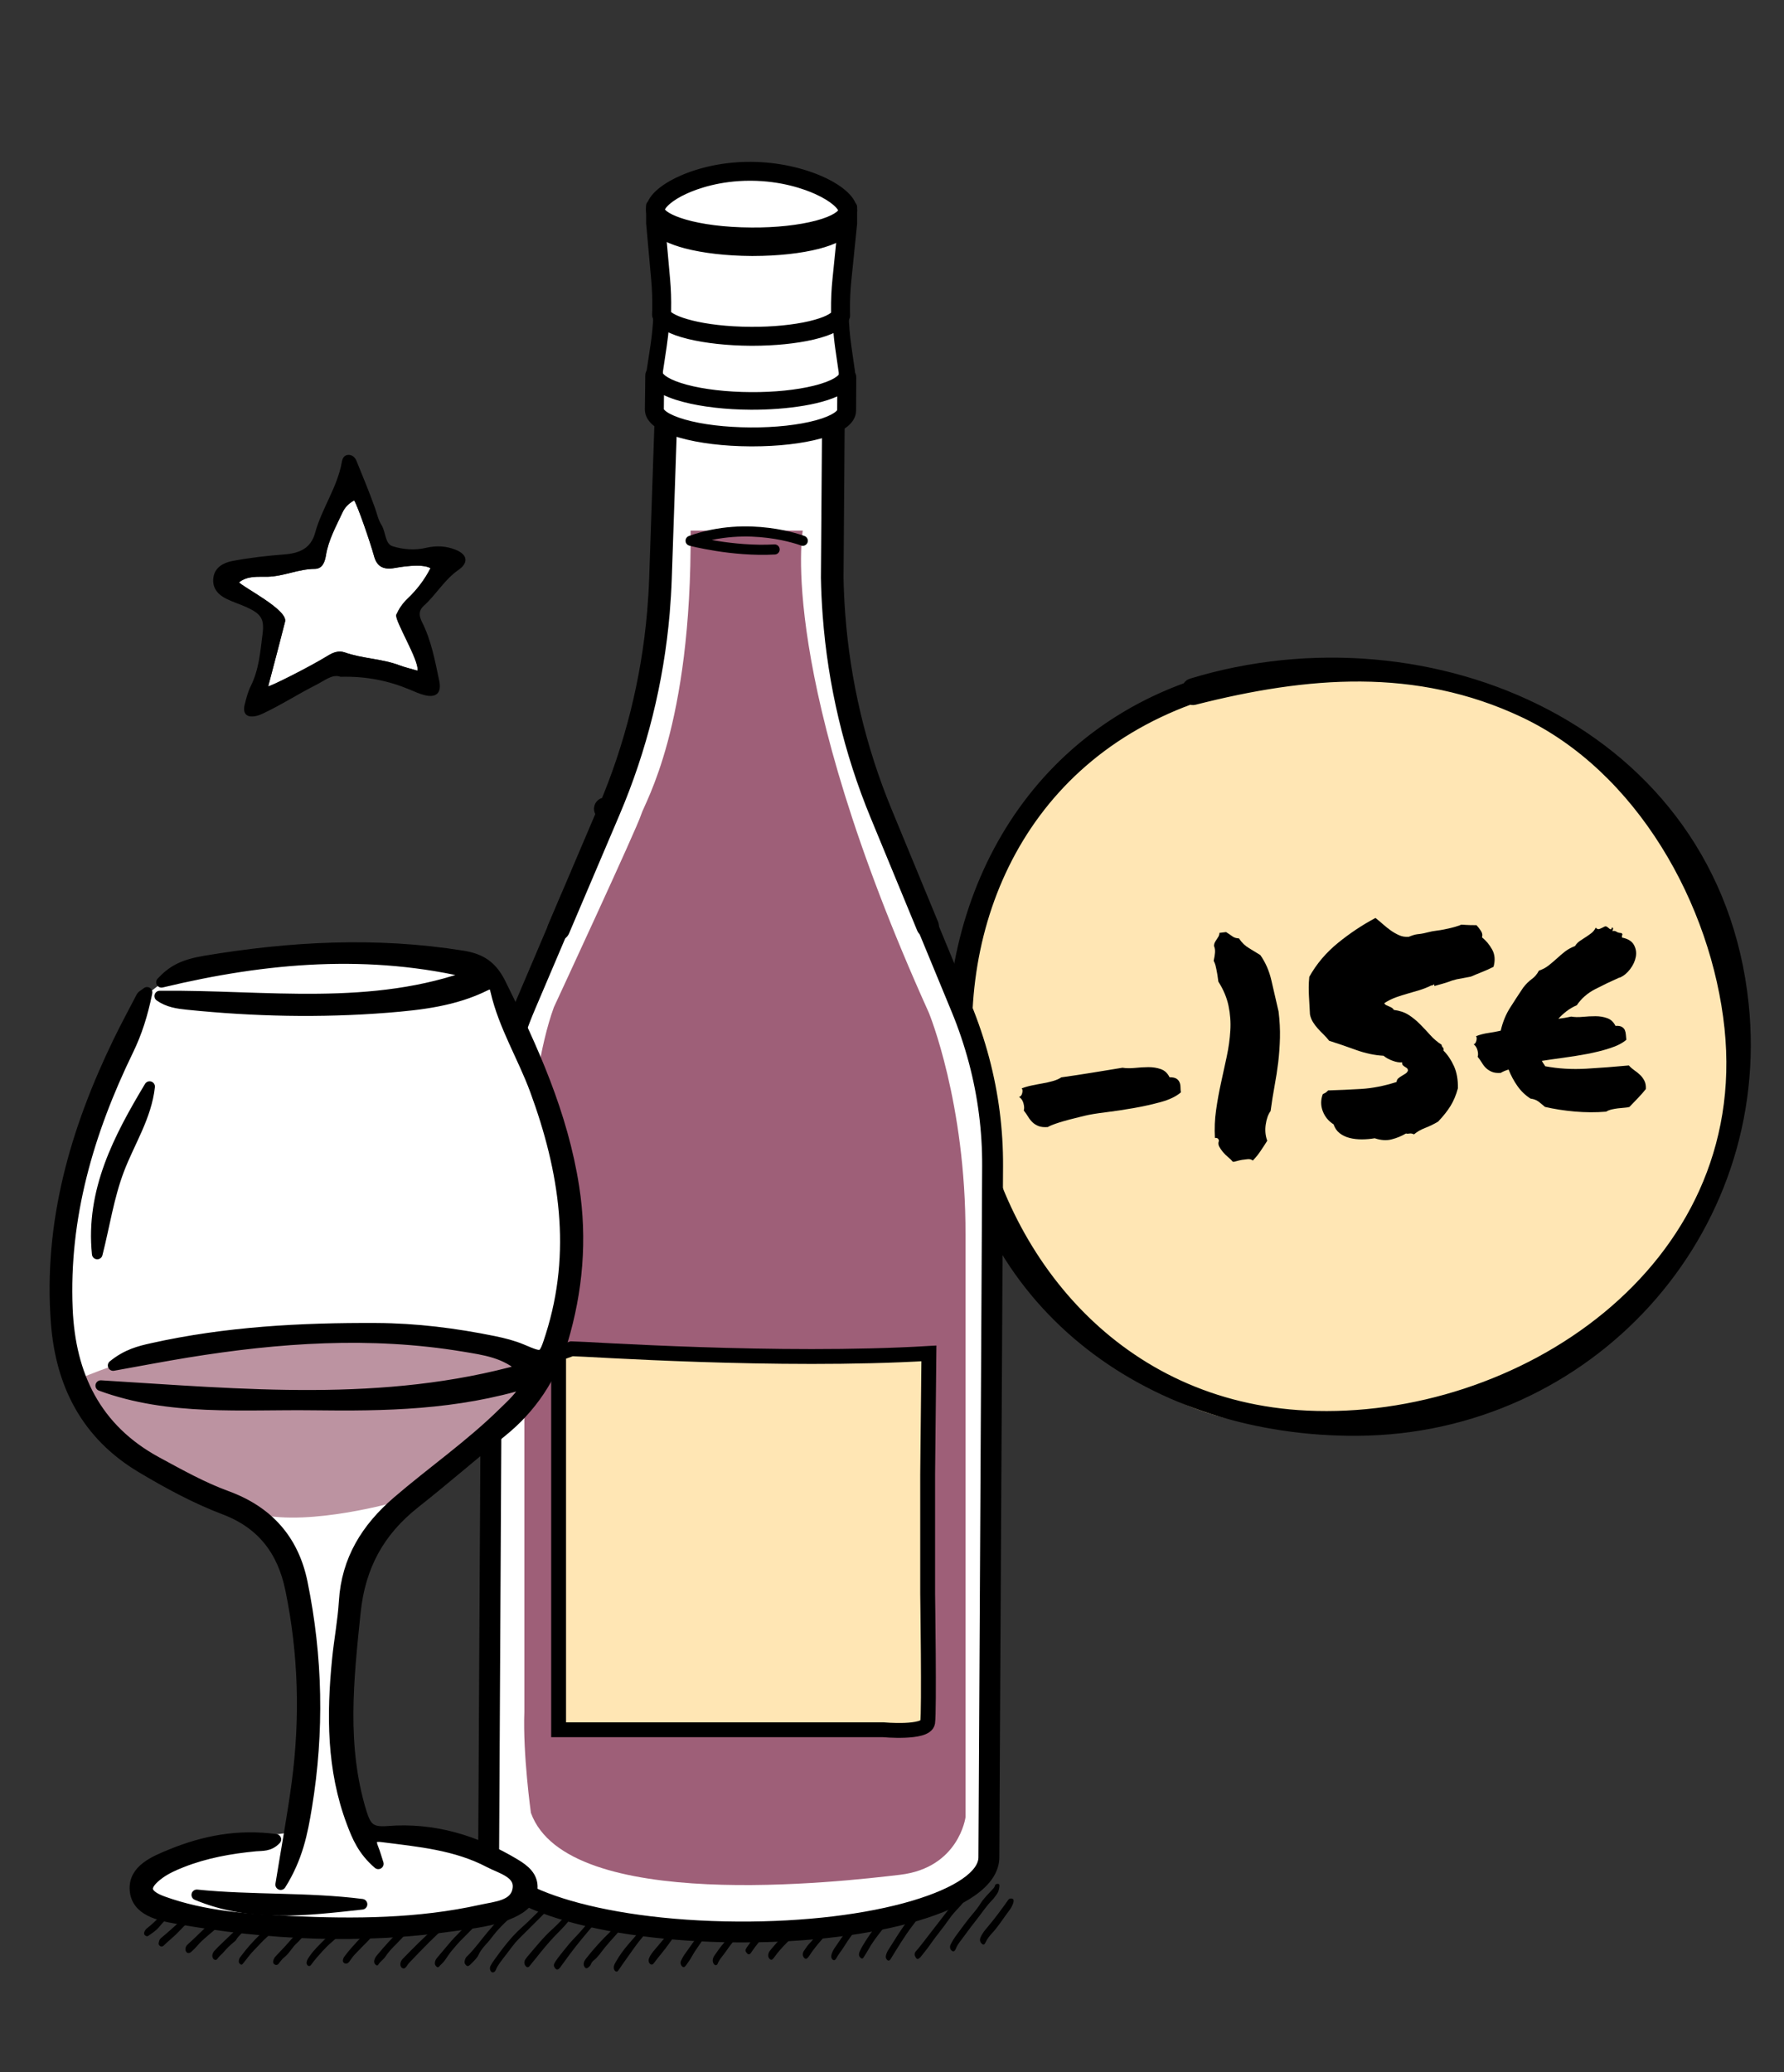
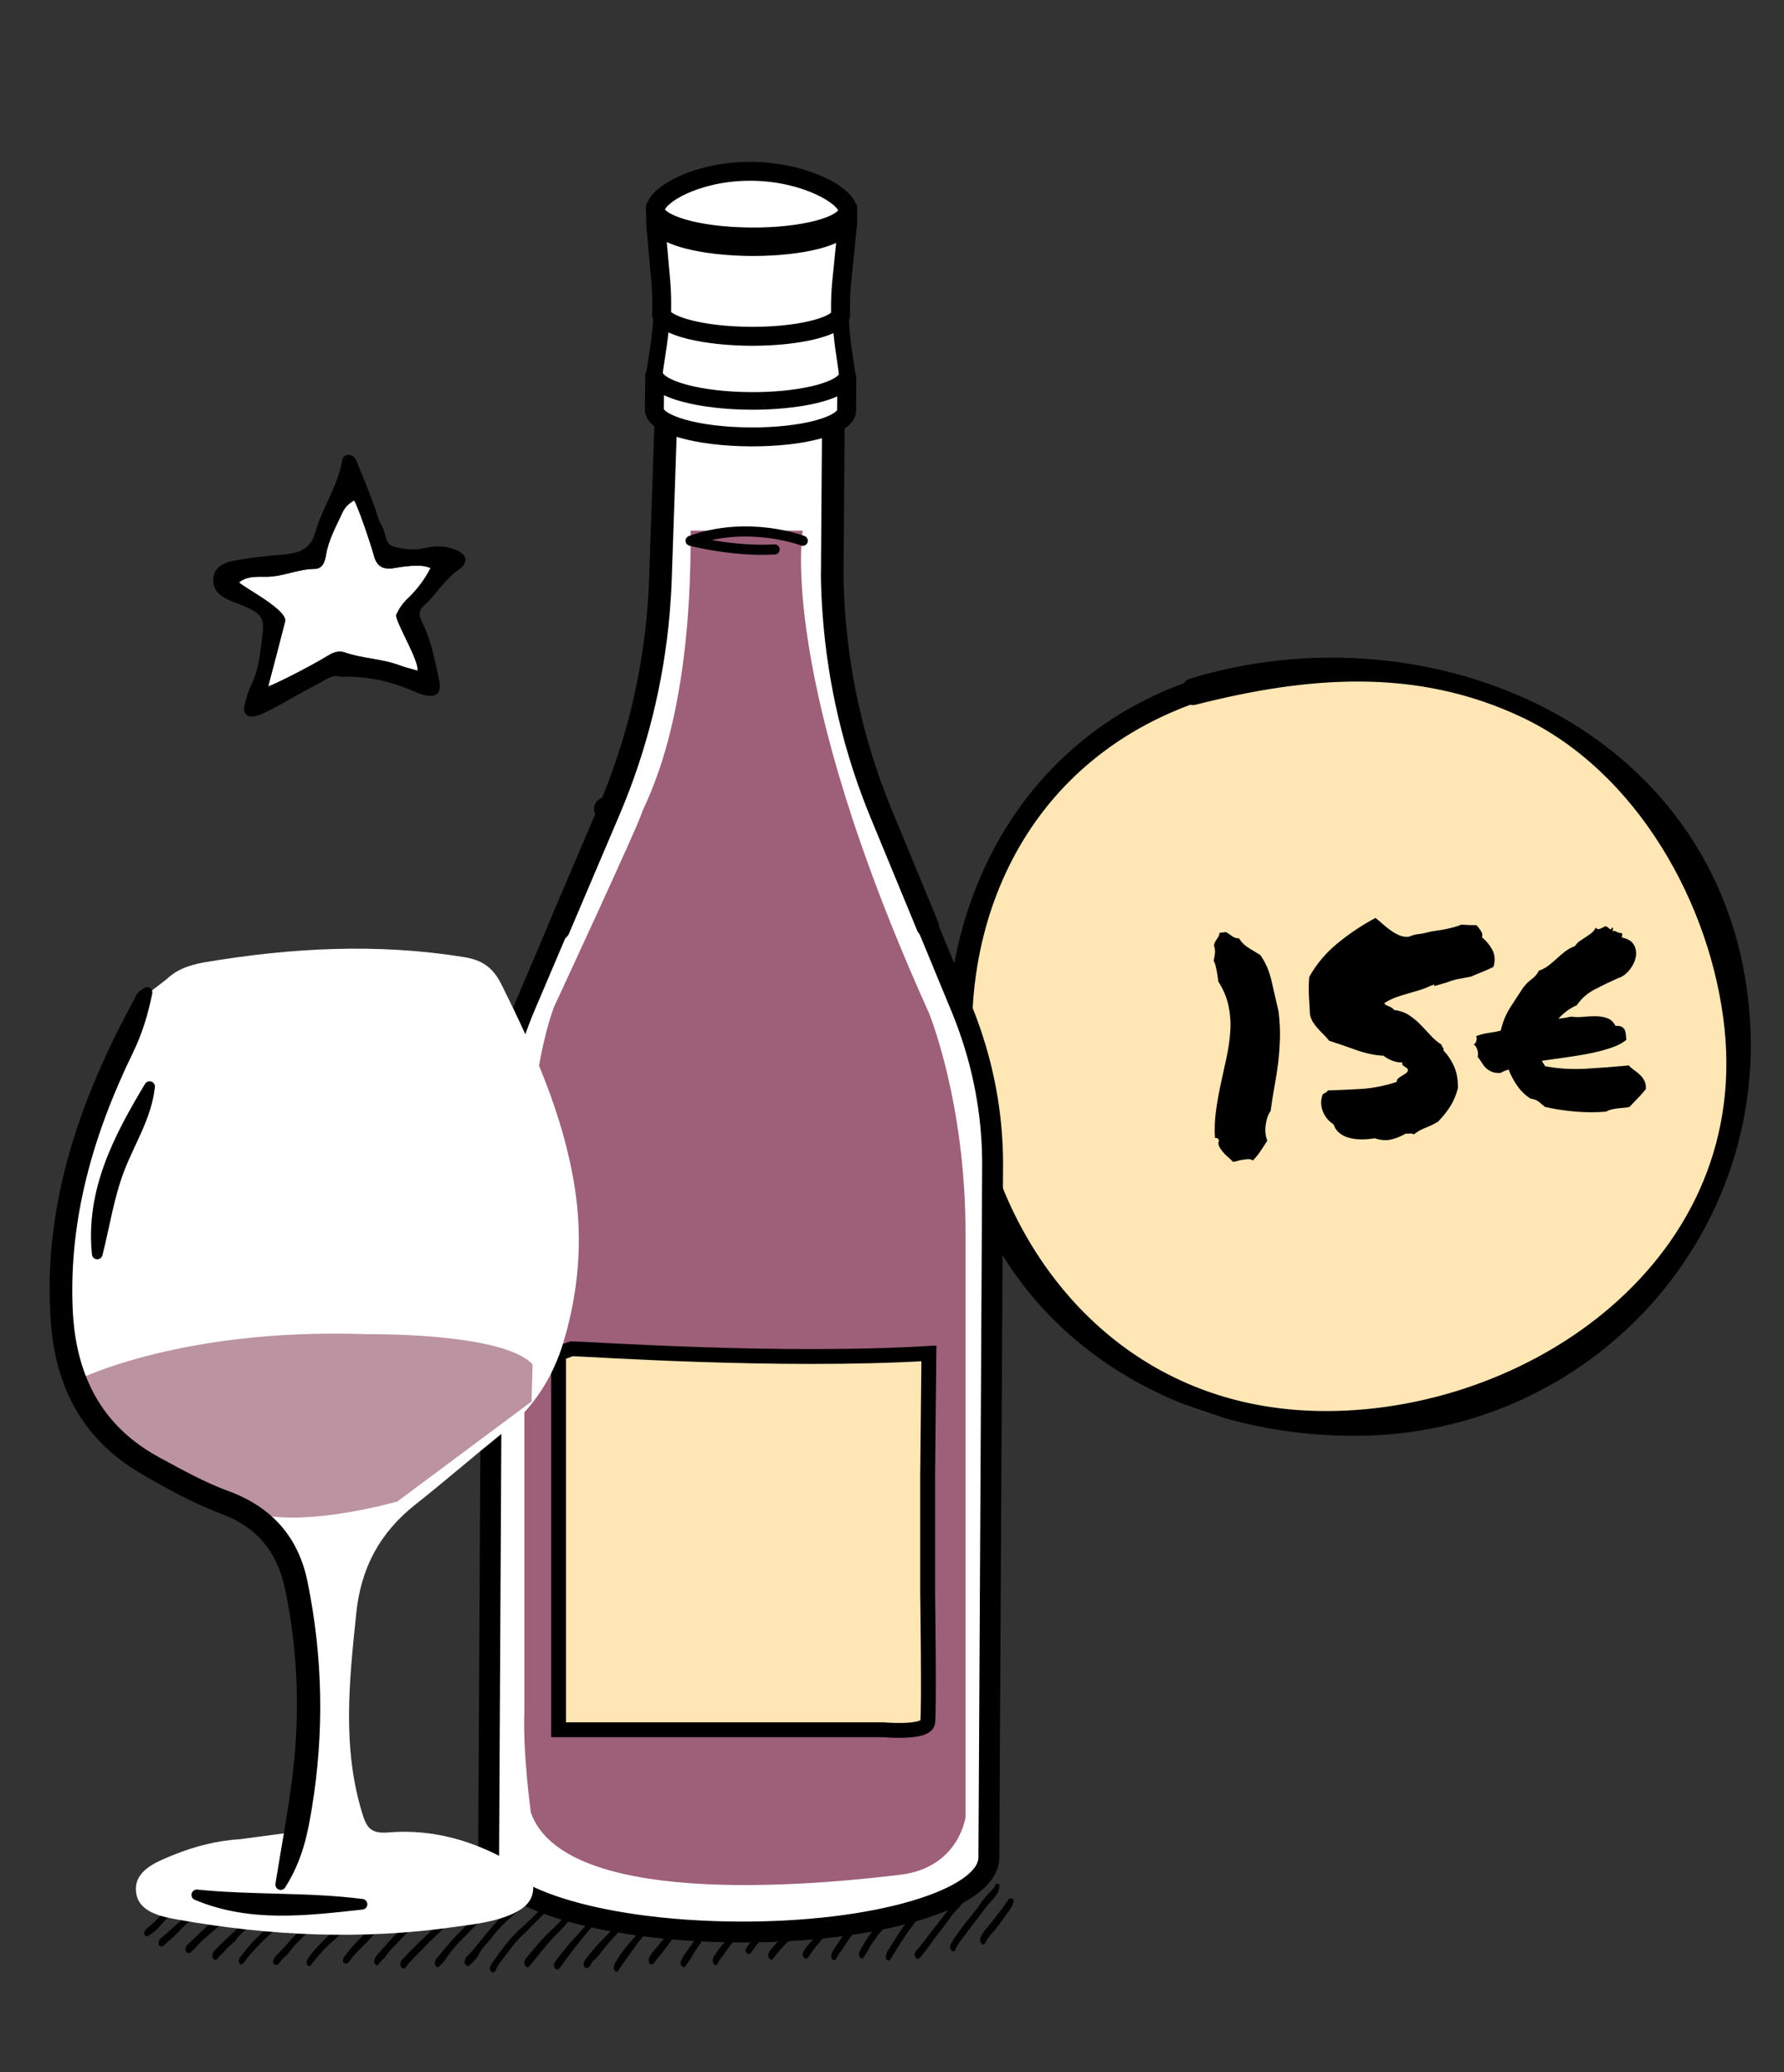
<svg xmlns="http://www.w3.org/2000/svg" id="Calque_2" viewBox="0 0 69.669 80.927">
  <rect x="0" y="0" width="69.669" height="80.927" fill="#333333" stroke="none" />
  <defs>
    <style>.cls-1{fill:#000;}.cls-1,.cls-2,.cls-3,.cls-4,.cls-5,.cls-6{stroke-width:0px;}.cls-2{fill:#bc93a1;}.cls-7{stroke-width:.158px;}.cls-7,.cls-8,.cls-3,.cls-9,.cls-10,.cls-11,.cls-12{fill:none;}.cls-7,.cls-8,.cls-9,.cls-10,.cls-11,.cls-12{stroke:#000;}.cls-7,.cls-8,.cls-9,.cls-10,.cls-12{stroke-linecap:round;stroke-linejoin:round;}.cls-8{stroke-width:.883px;}.cls-9{stroke-width:.312px;}.cls-13{clip-path:url(#clippath);}.cls-4{fill:#ffe6b4;}.cls-5{fill:#fff;}.cls-6{fill:#9e5f78;}.cls-10{stroke-width:.416px;}.cls-11{stroke-miterlimit:10;stroke-width:.58px;}.cls-12{stroke-width:.395px;}</style>
    <clipPath id="clippath">
      <rect class="cls-3" width="69.669" height="80.927" />
    </clipPath>
  </defs>
  <g id="Calque_1-2">
    <g class="cls-13">
      <path class="cls-5" d="M67.603,40.883c0,8.278-6.711,14.989-14.989,14.989s-14.989-6.711-14.989-14.989,6.71-14.989,14.989-14.989,14.989,6.711,14.989,14.989" />
      <path class="cls-4" d="M37.312,43.019s-2.587-15.784,15.302-17.126c0,0,16.685,1.161,14.891,17.382,0,0-.485,13.717-18.469,12.291,0,0-7.999-.138-11.724-12.547" />
      <path class="cls-1" d="M68.081,39.217c-1.114-10.665-12.29-15.35-21.559-12.508-.081.025-.124.081-.142.144-6.766,2.443-9.899,9.235-9.067,16.166.98,8.171,7.826,12.906,15.706,12.852,9-.062,15.994-7.742,15.062-16.654M51.037,55.303c-14.75-.691-18.556-22.865-4.555-27.998.042.024.094.034.156.019,4.399-1.119,8.678-1.478,12.863.492,4.589,2.16,7.54,7.442,8.052,12.334.991,9.49-8.242,15.54-16.516,15.153" />
      <path class="cls-10" d="M68.081,39.217c-1.114-10.665-12.29-15.35-21.559-12.508-.081.025-.124.081-.142.144-6.766,2.443-9.899,9.235-9.067,16.166.98,8.171,7.826,12.906,15.706,12.852,9-.062,15.994-7.742,15.062-16.654ZM51.037,55.303c-14.75-.691-18.556-22.865-4.555-27.998.042.024.094.034.156.019,4.399-1.119,8.678-1.478,12.863.492,4.589,2.16,7.54,7.442,8.052,12.334.991,9.49-8.242,15.54-16.516,15.153Z" />
      <path class="cls-1" d="M29.828,72.818c-.035.092-.04.208-.129.272-.147.105-.258.272-.382.416-.105.122-.207.249-.32.357-.075.072-.125.171-.195.249-.202.224-.407.444-.606.671-.208.236-.421.474-.593.748-.194.31-.421.583-.599.91-.061.114-.141.213-.212.318-.055.079-.099.092-.15.047-.062-.056-.084-.149-.045-.227.04-.083.082-.166.133-.237.295-.413.583-.834.893-1.228.195-.25.405-.487.624-.706.271-.27.512-.583.766-.879.193-.226.388-.45.584-.67.048-.055.099-.113.169-.116.037,0,.057.022.062.075" />
      <path class="cls-1" d="M17.111,76.835c-.056.008-.13-.078-.129-.144.001-.087.029-.156.081-.216.153-.179.305-.36.456-.541.286-.344.608-.631.909-.952.359-.384.721-.765,1.079-1.15.125-.134.243-.278.364-.416.033-.037.062-.081.104-.1.043-.019.084-.025.116.022.035.051.035.114.006.169-.034.062-.073.123-.117.172-.413.451-.825.903-1.241,1.348-.225.241-.457.472-.687.704-.146.146-.285.305-.417.467-.092.112-.176.245-.263.368-.067.096-.152.158-.224.244-.011.013-.028.019-.037.025" />
      <path class="cls-1" d="M16.462,73.531c-.036.093-.054.21-.139.284-.13.112-.257.232-.385.349-.014.012-.03.02-.04.035-.128.203-.285.366-.449.514-.239.216-.441.494-.691.694-.141.112-.261.271-.392.406-.173.178-.349.35-.519.533-.078.083-.142.187-.213.28-.061.082-.166.091-.223.019-.024-.031-.024-.072-.015-.113.014-.063.048-.107.083-.153.303-.396.642-.734.983-1.07.272-.267.547-.529.81-.812.132-.144.278-.267.415-.406.191-.194.383-.389.569-.593.062-.068.113-.062.175-.038.024.009.031.029.031.071" />
      <path class="cls-1" d="M17.712,73.338c-.022.176-.071.301-.185.407-.237.221-.463.461-.688.704-.212.228-.413.473-.623.703-.17.186-.348.357-.517.544-.217.24-.46.44-.647.724-.082.124-.203.186-.281.318-.024.041-.073.03-.102,0-.035-.036-.069-.081-.056-.153.016-.091.059-.158.113-.222.288-.344.584-.674.896-.977.498-.485.971-1.01,1.445-1.533.132-.145.269-.283.404-.424q.097-.1.241-.091" />
      <path class="cls-1" d="M12.751,73.379c-.024.17-.098.282-.202.373-.223.197-.445.396-.666.598-.168.151-.331.311-.5.461-.172.152-.351.293-.524.445-.151.134-.296.281-.447.415-.17.15-.322.33-.485.492-.155.154-.284.344-.427.515-.034.042-.06.079-.108.043-.066-.049-.079-.092-.059-.179.015-.064.052-.105.086-.15.234-.314.488-.596.759-.854.45-.428.92-.813,1.383-1.211.302-.259.578-.565.879-.826.031-.028.065-.053.091-.088.067-.093.137-.094.22-.034" />
      <path class="cls-1" d="M21.174,73.524c-.016.091-.056.172-.115.238-.119.133-.238.267-.358.398-.212.23-.428.45-.66.646-.312.264-.61.557-.87.91-.09.121-.196.222-.29.338-.075.091-.144.19-.197.306-.027.058-.067.111-.107.156-.069.079-.143.151-.217.223-.068.066-.118.066-.17.007-.055-.06-.061-.12-.027-.218.016-.046.039-.083.071-.113.301-.289.553-.651.829-.977.296-.35.602-.686.948-.955.184-.145.35-.328.515-.51.149-.164.297-.327.447-.489.067-.071.115-.077.172-.031.021.017.03.035.029.071" />
      <path class="cls-1" d="M32.993,73.221c-.02.11-.07.211-.137.276-.217.211-.405.466-.621.678-.137.135-.255.304-.386.453-.309.353-.6.733-.929,1.057-.198.195-.395.392-.575.616-.047.058-.088.124-.135.182-.059.072-.102.078-.154.027-.054-.053-.069-.131-.044-.213.022-.076.07-.125.113-.177.25-.303.517-.578.797-.834.184-.168.353-.363.526-.553.168-.186.321-.392.49-.579.176-.193.354-.385.528-.58.071-.08.119-.182.177-.275.077-.122.177-.152.286-.15.035,0,.058.023.064.072" />
      <path class="cls-1" d="M35.055,73.077c.103-.008.116.017.097.147-.014.092-.043.163-.099.229-.217.254-.438.501-.65.763-.294.363-.602.707-.899,1.065-.191.229-.372.47-.533.736-.101.165-.225.304-.318.478-.029.056-.072.084-.124.052-.055-.034-.082-.104-.063-.184.024-.1.068-.19.122-.27.184-.277.373-.546.57-.808.254-.337.53-.64.802-.949.088-.101.18-.196.26-.307.026-.036.053-.072.093-.078.036-.006.062-.039.076-.074.064-.16.179-.259.275-.381.089-.113.181-.223.27-.335.036-.045.07-.091.121-.084" />
      <path class="cls-1" d="M15.776,76.884c-.084.005-.142-.073-.141-.164.001-.091.04-.156.092-.211.097-.101.194-.202.293-.3.219-.217.437-.438.661-.646.254-.237.509-.471.769-.697.246-.214.478-.457.715-.692.179-.179.358-.361.52-.569.019-.024.041-.052.064-.061.034-.014.074-.05.105-.017.033.035.001.086-.005.13-.01.087-.045.147-.095.21-.112.143-.237.267-.359.395-.1.106-.23.149-.332.257-.151.159-.321.292-.458.468-.255.328-.552.582-.834.861-.27.268-.534.547-.8.824-.037.039-.066.09-.099.137-.031.043-.068.067-.096.075" />
      <path class="cls-1" d="M25.459,76.732c-.099.002-.158-.127-.115-.24.054-.142.145-.245.232-.351.194-.234.392-.464.59-.692.145-.166.298-.324.448-.485.216-.233.433-.466.649-.702.278-.303.537-.632.796-.963.034-.044.073-.083.113-.118.028-.024.064-.033.091-.01.027.024.031.067.023.11-.021.092-.043.18-.106.251-.268.305-.535.613-.798.927-.172.205-.359.385-.537.578-.25.271-.493.551-.711.866-.192.277-.411.518-.61.786-.021.029-.043.04-.065.043" />
      <path class="cls-1" d="M12.1,76.787c-.095.019-.152-.085-.117-.192.026-.079.072-.138.115-.201.165-.237.362-.422.554-.617.201-.204.41-.39.623-.569.081-.068.152-.158.229-.235.186-.182.374-.36.558-.543.233-.231.457-.473.676-.727.048-.057.095-.119.167-.096.032.01.061.022.066.071.009.078-.042.14-.04.218,0,.049-.04.058-.065.082-.159.157-.316.318-.475.475-.155.153-.314.3-.468.454-.167.166-.327.346-.499.505-.156.145-.305.307-.468.442-.122.101-.237.218-.348.339-.16.175-.32.353-.463.554-.014.019-.035.031-.045.04" />
      <path class="cls-1" d="M36.077,73.232c-.031.093-.028.223-.096.308-.237.297-.461.612-.719.881-.16.167-.309.353-.463.53-.17.195-.334.398-.493.608-.136.181-.27.363-.384.57-.062.114-.134.22-.202.329-.028.045-.061.05-.098.021-.085-.065-.1-.144-.044-.27.071-.158.162-.298.251-.438.169-.266.354-.514.554-.738.135-.15.257-.317.392-.465.038-.041.075-.077.118-.109.051-.038.106-.081.142-.138.109-.177.243-.319.37-.47.028-.033.047-.079.089-.085.029-.004.051-.027.061-.06.069-.207.225-.32.322-.497.037-.068.095-.092.156-.063.025.011.046.03.044.086" />
      <path class="cls-1" d="M23.424,73.508c-.029.076-.028.181-.102.255-.393.397-.762.828-1.12,1.278-.178.224-.383.411-.575.616-.242.26-.471.537-.695.822-.077.098-.16.188-.234.29-.059.082-.112.084-.166.025-.061-.067-.074-.172-.023-.253.041-.065.089-.123.138-.179.297-.348.588-.712.916-1.005.517-.462.939-1.06,1.416-1.576.088-.095.174-.19.261-.285.039-.043.083-.064.133-.064.03,0,.047.019.051.076" />
      <path class="cls-1" d="M24.086,77.006c-.069.01-.129-.091-.114-.194.011-.07.042-.127.075-.184.143-.248.307-.474.485-.681.643-.744,1.291-1.479,1.957-2.188.054-.058.106-.121.159-.18.038-.041.078-.077.125-.094.046-.016.08.009.073.066-.013.104-.025.205-.102.288-.418.447-.856.861-1.251,1.343-.245.298-.502.577-.729.901-.2.285-.406.564-.601.855-.021.033-.043.063-.077.068" />
      <path class="cls-1" d="M27.957,76.757c-.073.001-.138-.116-.123-.216.011-.071.042-.127.079-.18.105-.15.209-.304.328-.439.175-.199.325-.434.515-.611.162-.151.316-.316.47-.481.414-.443.816-.902,1.199-1.389.043-.054.09-.102.133-.155.036-.042.076-.051.119-.042.053.011.083.073.057.134-.039.091-.079.178-.144.251-.362.402-.718.811-1.078,1.216-.209.235-.42.466-.63.699-.185.205-.363.422-.522.659-.112.168-.257.302-.339.504-.013.032-.04.046-.064.05" />
      <path class="cls-1" d="M13.728,73.696c-.01.13-.086.215-.118.323-.005.016-.023.029-.037.037-.13.073-.232.199-.348.299-.004.004-.009.008-.013.012-.295.208-.546.499-.819.747-.057.052-.12.092-.18.139-.027.023-.062.041-.077.073-.063.132-.168.19-.259.274-.097.088-.18.201-.277.287-.081.073-.151.156-.217.247-.091.128-.189.242-.305.335-.076.061-.136.158-.205.237-.048.057-.129.054-.181-.007-.044-.05-.024-.109-.004-.168.021-.06.057-.102.095-.142.167-.18.339-.351.5-.538.279-.325.586-.599.891-.876.243-.221.494-.428.735-.652.202-.187.413-.361.597-.58.071-.085.143-.072.222-.047" />
      <path class="cls-1" d="M21.989,73.665c.085-.007.101.022.089.13-.017.155-.071.277-.186.342-.161.091-.291.245-.424.383-.403.414-.814.812-1.22,1.221-.174.175-.322.394-.48.596-.089.113-.177.227-.261.346-.055.077-.105.159-.143.254-.036.093-.119.127-.171.083-.063-.053-.079-.16-.032-.248.041-.074.086-.145.134-.212.33-.457.666-.909,1.066-1.262.291-.257.564-.542.844-.816.177-.173.344-.364.524-.533.055-.052.094-.133.141-.2.034-.048.069-.09.119-.084" />
      <path class="cls-1" d="M25.534,73.685c-.046.109-.026.253-.143.358-.181.163-.341.369-.508.558-.155.175-.317.34-.461.53-.255.336-.545.619-.808.943-.136.167-.257.362-.422.491-.045.035-.089.082-.113.148-.02.053-.054.088-.09.119-.047.041-.1.067-.145.013-.044-.052-.064-.118-.039-.201.016-.053.043-.096.074-.137.304-.392.631-.747.976-1.079.138-.133.266-.288.396-.438.251-.289.499-.584.751-.871.127-.144.248-.294.361-.456.037-.054.074-.081.125-.064.026.009.044.031.046.086" />
      <path class="cls-1" d="M24.47,73.704c-.019.09-.042.19-.111.26-.226.229-.453.456-.678.687-.165.169-.335.332-.49.517-.32.379-.64.758-.941,1.162-.105.141-.209.285-.313.428-.023.03-.043.064-.067.092-.081.096-.128.1-.192.023s-.064-.14.003-.246c.139-.216.305-.399.459-.597.197-.252.426-.458.628-.701.361-.437.755-.822,1.137-1.223.119-.125.23-.258.334-.402.038-.052.077-.1.132-.116.064-.019.103.023.099.116" />
      <path class="cls-1" d="M33.869,73.584c-.009.02-.023.05-.036.08-.1.211-.238.38-.376.546-.379.453-.772.883-1.162,1.319-.241.27-.486.538-.691.86-.006.011-.014.021-.021.031-.073.097-.121.111-.177.051-.066-.072-.077-.175-.014-.269.081-.121.164-.249.263-.342.099-.091.162-.222.254-.32.166-.178.324-.37.503-.531.07-.062.138-.133.193-.223.054-.087.125-.15.196-.216.103-.097.209-.193.289-.327.033-.055.075-.102.115-.149.133-.154.264-.311.377-.491.051-.081.115-.127.192-.133.051-.005.099.051.095.114" />
      <path class="cls-1" d="M8.41,76.549c-.078,0-.141-.112-.113-.212.015-.052.037-.101.072-.137.056-.057.108-.118.164-.172.43-.415.862-.825,1.289-1.244.221-.216.429-.452.649-.669.133-.132.277-.245.415-.367.034-.03.071-.032.107-.025.049.01.077.053.054.116-.046.122-.09.228-.203.303-.188.125-.372.283-.531.466-.226.261-.469.489-.702.735-.133.14-.287.248-.394.428-.027.046-.067.067-.103.098-.13.109-.254.226-.368.363-.084.098-.185.17-.262.28-.019.026-.044.041-.074.037" />
      <path class="cls-1" d="M31.822,73.074c-.025.135-.039.269-.143.372-.3.299-.574.639-.859.961-.22.25-.419.528-.651.76-.067.067-.119.161-.18.24-.166.212-.333.421-.498.633-.057.075-.108.157-.164.233-.056.075-.105.076-.163.009-.063-.071-.069-.121-.01-.205.098-.14.195-.285.305-.408.268-.297.502-.639.77-.936.324-.361.641-.733.96-1.101.158-.182.326-.349.471-.549.034-.046.075-.055.115-.067.029-.008.05.012.047.058" />
      <path class="cls-1" d="M36.925,73.441c-.003.013-.003.037-.012.052-.067.101-.093.232-.168.329-.15.193-.3.384-.46.565-.232.263-.443.558-.661.842-.307.399-.568.845-.84,1.281-.03.048-.061.081-.108.06-.056-.024-.096-.103-.083-.17.016-.081.045-.158.087-.224.27-.421.525-.86.832-1.238.144-.177.261-.388.423-.538.266-.247.487-.553.691-.882.055-.09.117-.168.212-.17.053-.002.088.033.087.093" />
      <path class="cls-1" d="M10.022,73.753c-.014.168-.06.297-.177.379-.108.077-.203.188-.324.232-.015.006-.031.019-.041.033-.165.243-.398.346-.601.512-.064.052-.125.107-.18.176-.074.093-.163.161-.249.234-.199.167-.4.331-.592.512-.094.089-.177.202-.272.292-.044.041-.085.087-.131.123-.077.06-.156.044-.195-.033-.037-.074-.017-.182.053-.252.077-.077.159-.145.238-.22.239-.228.472-.469.727-.667.213-.166.426-.332.641-.491.136-.101.269-.207.391-.335.166-.172.355-.294.524-.458.052-.051.119-.039.188-.037" />
      <path class="cls-1" d="M38.06,73.539c.003.046-.018.079-.035.115-.157.311-.339.596-.563.833-.143.151-.288.308-.407.483-.234.343-.5.643-.733.985-.115.167-.244.319-.367.477-.007.01-.017.017-.026.026-.079.073-.115.074-.163.002-.061-.09-.066-.173.003-.25.158-.173.298-.37.445-.556.247-.315.489-.635.734-.95.092-.119.179-.244.292-.333.052-.041.081-.129.128-.186.162-.197.324-.394.44-.642.045-.096.112-.1.181-.095.043.003.059.048.071.091" />
      <path class="cls-1" d="M38.941,73.58c.075-.006.098.02.088.102-.013.109-.036.215-.102.3-.057.074-.109.159-.172.222-.254.255-.457.578-.688.864-.187.231-.359.483-.542.721-.074.096-.15.2-.2.327-.041.105-.092.121-.154.075-.069-.051-.091-.15-.05-.234.066-.137.145-.263.232-.379.214-.289.424-.582.654-.85.105-.121.204-.253.292-.393.129-.203.292-.354.444-.523.042-.046.089-.083.107-.151.017-.07.057-.074.091-.081" />
      <path class="cls-1" d="M8.479,74.087c-.039.081-.068.184-.148.247-.225.176-.45.35-.679.518-.213.156-.425.323-.616.535-.166.184-.355.334-.534.499-.035.033-.069.067-.104.099-.057.055-.118.056-.172.003-.053-.054-.027-.119-.009-.185.016-.057.05-.09.087-.12.498-.411.964-.883,1.476-1.265.163-.123.332-.234.487-.377.053-.05.109-.051.167-.039.029.006.045.028.045.085" />
      <path class="cls-1" d="M39.466,74.153c.11-.012.145.055.099.187-.037.102-.086.194-.148.274-.228.296-.427.628-.679.897-.092.099-.184.213-.249.354-.045.098-.088.104-.143.056-.074-.065-.093-.145-.059-.235.062-.16.163-.281.262-.398.285-.334.55-.695.81-1.061.031-.044.063-.077.107-.074" />
      <path class="cls-1" d="M6.833,74.51c-.009.127-.073.217-.15.278-.169.136-.322.296-.468.475-.121.148-.276.241-.422.345-.05.035-.091.013-.132-.02-.036-.03-.042-.07-.026-.122.022-.067.058-.115.106-.152.311-.244.591-.541.87-.841.043-.047.087-.08.144-.077.061.003.081.03.078.114" />
      <path class="cls-5" d="M19.082,72.448h0c.004,1.635,4.365,2.981,9.752,3.012,5.386.027,9.761-1.272,9.783-2.907l.022-4.139.105-19.555.018-3.319c.007-1.388-.171-2.772-.529-4.125-.185-.696-.415-1.382-.695-2.059l-1.765-4.272-13.515.088-1.741,4.093c-.3.705-.548,1.424-.745,2.151-.354,1.318-.539,2.665-.546,4.02l-.018,3.298-.104,19.555-.023,4.159Z" />
      <path class="cls-1" d="M19.136,72.394h0v.054c.002.382.252.756.747,1.113.486.351,1.183.669,2.073.944,1.836.566,4.279.886,6.879.9,2.599.013,5.046-.279,6.887-.826.893-.266,1.595-.575,2.084-.922.498-.351.753-.723.759-1.104l.022-4.139.104-19.555.018-3.319c.007-1.382-.17-2.764-.527-4.111-.183-.694-.416-1.385-.692-2.053l-1.751-4.238-13.444.087-1.728,4.061c-.297.698-.546,1.419-.742,2.144-.354,1.315-.537,2.663-.544,4.006l-.018,3.299-.105,19.554-.022,4.105ZM29.006,75.513h-.172c-2.61-.015-5.063-.336-6.91-.907-1.824-.563-2.847-1.309-2.893-2.105h-.002v-.053s.022-4.16.022-4.16l.105-19.554.018-3.298c.007-1.352.191-2.709.548-4.034.196-.73.448-1.455.747-2.158l1.755-4.125,13.586-.088,1.778,4.305c.278.673.512,1.368.697,2.066.36,1.354.538,2.747.532,4.138l-.018,3.32-.105,19.554-.022,4.14c-.011.815-1.048,1.571-2.919,2.127-1.811.537-4.201.832-6.747.832" />
      <path class="cls-5" d="M38.745,48.859l-.105,19.554c-.258.265-.691.633-1.311,1.023-.208.13-.435.262-.685.394-1.645.87-4.216,1.712-7.824,1.65-2.825-.05-4.995-.613-6.563-1.257-.825-.339-1.483-.7-1.982-1.021-.668-.427-1.052-.783-1.17-.913l.105-19.555c.236.262.72.575,1.397.892.543.253,1.211.509,1.975.743,1.759.536,4.032.958,6.488.971,3.075.015,5.786-.614,7.586-1.316.243-.094.469-.19.676-.286.673-.309,1.161-.619,1.413-.879" />
      <path class="cls-1" d="M19.283,72.358v.089c.003,1.333,3.843,2.78,9.553,2.813,2.586.012,5.017-.279,6.845-.822,1.731-.514,2.728-1.202,2.737-1.887l.023-4.139.105-19.555.017-3.318c.007-1.369-.169-2.739-.522-4.072-.183-.688-.413-1.373-.687-2.035l-1.713-4.147-13.249.085-1.69,3.972c-.295.692-.542,1.408-.736,2.126-.35,1.303-.532,2.638-.539,3.969l-.018,3.297-.104,19.555-.022,4.069ZM29.006,75.659h-.172c-2.624-.015-5.093-.339-6.952-.913-.917-.283-1.639-.613-2.148-.981-.483-.348-.762-.724-.833-1.118h-.019v-.2l.023-4.16.105-19.555.018-3.298c.007-1.365.193-2.734.552-4.07.199-.736.453-1.469.754-2.178l1.793-4.213,13.78-.09,1.816,4.396c.28.679.517,1.381.704,2.085.363,1.367.543,2.772.536,4.177l-.018,3.318-.106,19.555-.021,4.14c-.007.47-.297.909-.865,1.309-.513.362-1.239.684-2.159.958-1.823.542-4.229.838-6.788.838" />
      <path class="cls-10" d="M19.283,72.358v.089c.003,1.333,3.843,2.78,9.553,2.813,2.586.012,5.017-.279,6.845-.822,1.731-.514,2.728-1.202,2.737-1.887l.023-4.139.105-19.555.017-3.318c.007-1.369-.169-2.739-.522-4.072-.183-.688-.413-1.373-.687-2.035l-1.713-4.147-13.249.085-1.69,3.972c-.295.692-.542,1.408-.736,2.126-.35,1.303-.532,2.638-.539,3.969l-.018,3.297-.104,19.555-.022,4.069ZM29.006,75.659h-.172c-2.624-.015-5.093-.339-6.952-.913-.917-.283-1.639-.613-2.148-.981-.483-.348-.762-.724-.833-1.118h-.019v-.2l.023-4.16.105-19.555.018-3.298c.007-1.365.193-2.734.552-4.07.199-.736.453-1.469.754-2.178l1.793-4.213,13.78-.09,1.816,4.396c.28.679.517,1.381.704,2.085.363,1.367.543,2.772.536,4.177l-.018,3.318-.106,19.555-.021,4.14c-.007.47-.297.909-.865,1.309-.513.362-1.239.684-2.159.958-1.823.542-4.229.838-6.788.838" />
      <path class="cls-5" d="M23.639,31.59c1.041-2.446,1.684-5.04,1.912-7.685.038-.432.065-.866.08-1.301l.364-10.671,6.745.037-.078,10.595c.007.481.032.96.068,1.437.198,2.65.814,5.254,1.83,7.716l1.716,4.157c-2.267.578-4.738,1.318-7.555,1.312-2.575-.003-4.866-.604-6.994-1.101l1.912-4.496Z" />
      <path class="cls-8" d="M23.638,31.59h0,0ZM36.225,36.174l-1.814-4.395c-1.023-2.476-1.642-5.088-1.843-7.764-.037-.5-.06-.986-.068-1.447v-.004l.077-10.435-6.426-.034-.359,10.514c-.014.419-.041.86-.079,1.31-.23,2.67-.879,5.273-1.926,7.734l-1.972,4.635" />
      <path class="cls-5" d="M25.578,14.661h-.008s-.016,1.334-.016,1.334c-.003.578,1.675,1.058,3.75,1.069,2.073.012,3.756-.449,3.759-1.029,0-.022.008-1.297.008-1.297l-.008-.002c-.238.516-1.823.906-3.74.897-1.961-.01-3.57-.438-3.745-.972" />
      <path class="cls-1" d="M25.731,14.663v.002-.002ZM32.909,14.738h0s0,0,0,0ZM25.725,15.078c-.005.427-.009.899-.009.917-.001.144.255.386.978.592.695.199,1.622.31,2.61.315.988.007,1.916-.096,2.613-.286.724-.199.983-.438.984-.583,0-.018.003-.485.005-.903-.676.463-2.223.671-3.584.665-.957-.005-1.875-.11-2.582-.296-.344-.089-.742-.226-1.015-.421M29.38,17.226h-.078c-1.016-.005-1.974-.122-2.697-.328-.795-.227-1.214-.539-1.213-.904,0-.01.011-.936.016-1.334,0-.08.059-.149.14-.162.08-.013.157.034.183.113.051.154.363.386,1.09.576.682.178,1.571.279,2.502.284h.067c1.95,0,3.346-.413,3.526-.802.033-.072.109-.111.186-.093.076.017.13.086.129.164-.001.13-.006,1.276-.007,1.297-.002.363-.425.671-1.223.89-.704.194-1.633.299-2.621.299" />
      <path class="cls-10" d="M25.731,14.663v.002-.002ZM32.909,14.738h0s0,0,0,0ZM25.725,15.078c-.005.427-.009.899-.009.917-.001.144.255.386.978.592.695.199,1.622.31,2.61.315.988.007,1.916-.096,2.613-.286.724-.199.983-.438.984-.583,0-.018.003-.485.005-.903-.676.463-2.223.671-3.584.665-.957-.005-1.875-.11-2.582-.296-.344-.089-.742-.226-1.015-.421M29.38,17.226h-.078c-1.016-.005-1.974-.122-2.697-.328-.795-.227-1.214-.539-1.213-.904,0-.01.011-.936.016-1.334,0-.08.059-.149.14-.162.08-.013.157.034.183.113.051.154.363.386,1.09.576.682.178,1.571.279,2.502.284h.067c1.95,0,3.346-.413,3.526-.802.033-.072.109-.111.186-.093.076.017.13.086.129.164-.001.13-.006,1.276-.007,1.297-.002.363-.425.671-1.223.89-.704.194-1.633.299-2.621.299" />
      <path class="cls-5" d="M25.835,12.285c-.016.403-.053.805-.113,1.205l-.149.996v.007s-.003.138-.003.138c.123.548,1.756.991,3.753,1.002,1.94.009,3.541-.391,3.747-.916l.002-.182-.009-.068-.129-.901c-.059-.415-.096-.831-.106-1.248-.178.465-1.701.826-3.504.817-1.81-.009-3.328-.383-3.489-.85" />
      <path class="cls-1" d="M25.731,14.611c.05.153.35.378,1.054.567.687.185,1.589.288,2.539.293.921.006,1.803-.084,2.484-.252.837-.206,1.049-.442,1.101-.538l.002-.135-.008-.056-.13-.9c-.042-.299-.072-.596-.09-.889-.215.141-.537.262-.961.361-.667.156-1.517.239-2.399.235-.887-.005-1.739-.096-2.402-.258-.419-.102-.735-.225-.946-.366-.021.283-.053.566-.094.841l-.149.99v.107ZM29.388,15.795h-.066c-.976-.005-1.907-.114-2.62-.305-.537-.144-1.196-.403-1.29-.824l-.004-.018.004-.186.151-.996c.057-.386.094-.787.11-1.187l.034-.861.281.815c.101.296,1.349.731,3.337.741.856.005,1.681-.077,2.322-.226.683-.16.98-.357,1.029-.487l.293-.757.02.81c.01.401.045.814.104,1.229l.141.98-.002.226-.012.028c-.154.391-.811.627-1.335.756-.689.17-1.573.262-2.497.262" />
      <path class="cls-9" d="M25.731,14.611c.05.153.35.378,1.054.567.687.185,1.589.288,2.539.293.921.006,1.803-.084,2.484-.252.837-.206,1.049-.442,1.101-.538l.002-.135-.008-.056-.13-.9c-.042-.299-.072-.596-.09-.889-.215.141-.537.262-.961.361-.667.156-1.517.239-2.399.235-.887-.005-1.739-.096-2.402-.258-.419-.102-.735-.225-.946-.366-.021.283-.053.566-.094.841l-.149.99v.107ZM29.388,15.795h-.066c-.976-.005-1.907-.114-2.62-.305-.537-.144-1.196-.403-1.29-.824l-.004-.018.004-.186.151-.996c.057-.386.094-.787.11-1.187l.034-.861.281.815c.101.296,1.349.731,3.337.741.856.005,1.681-.077,2.322-.226.683-.16.98-.357,1.029-.487l.293-.757.02.81c.01.401.045.814.104,1.229l.141.98-.002.226-.012.028c-.154.391-.811.627-1.335.756-.689.17-1.573.262-2.497.262" />
      <path class="cls-5" d="M25.601,8.195l.002.526.196,2.188c.035.398.05.797.041,1.194v.002c-.001.06-.003.121-.005.181.161.467,1.678.84,3.489.85,1.803.008,3.325-.353,3.505-.817-.004-.064-.005-.13-.004-.193h-.001c-.004-.401.014-.801.055-1.199l.225-2.212-.002-.471-7.501-.049Z" />
      <path class="cls-1" d="M25.997,12.255c.155.295,1.389.709,3.327.718.857.006,1.682-.076,2.324-.226.639-.151.941-.332,1.017-.462-.002-.053-.003-.1-.003-.142v-.017c-.004-.405.014-.814.056-1.216l.223-2.202v-.304s-7.178-.047-7.178-.047v.356s.196,2.182.196,2.182c.037.407.051.815.042,1.212v.016c-.001.044-.002.088-.004.132M29.387,13.297h-.063c-.887-.005-1.739-.097-2.402-.258-.723-.177-1.14-.413-1.24-.701l-.009-.028v-.03c.003-.059.005-.119.006-.178v-.019c.008-.38-.006-.77-.04-1.16l-.197-2.195v-.007l-.003-.689,7.825.052v.64s0,.008,0,.008l-.225,2.21c-.038.375-.056.757-.053,1.135v.002s0,.049,0,.049c0,.052,0,.109.003.185v.032s-.011.032-.011.032c-.109.285-.533.515-1.257.685-.65.151-1.476.235-2.335.235" />
      <path class="cls-10" d="M25.997,12.255c.155.295,1.389.709,3.327.718.857.006,1.682-.076,2.324-.226.639-.151.941-.332,1.017-.462-.002-.053-.003-.1-.003-.142v-.017c-.004-.405.014-.814.056-1.216l.223-2.202v-.304s-7.178-.047-7.178-.047v.356s.196,2.182.196,2.182c.037.407.051.815.042,1.212v.016c-.001.044-.002.088-.004.132M29.387,13.297h-.063c-.887-.005-1.739-.097-2.402-.258-.723-.177-1.14-.413-1.24-.701l-.009-.028v-.03c.003-.059.005-.119.006-.178v-.019c.008-.38-.006-.77-.04-1.16l-.197-2.195v-.007l-.003-.689,7.825.052v.64s0,.008,0,.008l-.225,2.21c-.038.375-.056.757-.053,1.135v.002s0,.049,0,.049c0,.052,0,.109.003.185v.032s-.011.032-.011.032c-.109.285-.533.515-1.257.685-.65.151-1.476.235-2.335.235" />
      <path class="cls-5" d="M25.601,8.237v.379s.002.105.002.105l.005.06v.002c.17.536,1.775.964,3.734.975,2.007.011,3.649-.42,3.754-.974l.006-.056v-.013s0-.45,0-.45c-.074.561-1.729,1.002-3.757.991-2.013-.011-3.654-.462-3.744-1.019" />
      <path class="cls-1" d="M25.767,8.747c.062.155.376.379,1.078.564.68.179,1.568.28,2.498.284.026,0,.052,0,.077,0,2.152,0,3.439-.49,3.516-.838l.003-.02c-.645.456-2.143.688-3.595.679-.986-.004-1.921-.115-2.635-.31-.323-.089-.689-.219-.945-.403v.009l.003.034ZM29.416,9.919h-.075c-.956-.005-1.872-.11-2.579-.296-.525-.138-1.179-.388-1.308-.792l-.006-.022v-.015s-.007-.073-.007-.073v-.105s-.002-.378-.002-.378l.321-.028c.058.354,1.367.872,3.585.885.966.005,1.878-.094,2.569-.277.728-.191,1.008-.43,1.027-.575l.321.021.003.451v.008s-.001.003-.001.003l-.002.02-.008.067c-.081.428-.741.685-1.281.826-.698.18-1.602.28-2.557.28" />
      <path class="cls-7" d="M25.767,8.747c.062.155.376.379,1.078.564.68.179,1.568.28,2.498.284.026,0,.052,0,.077,0,2.152,0,3.439-.49,3.516-.838l.003-.02c-.645.456-2.143.688-3.595.679-.986-.004-1.921-.115-2.635-.31-.323-.089-.689-.219-.945-.403v.009l.003.034ZM29.416,9.919h-.075c-.956-.005-1.872-.11-2.579-.296-.525-.138-1.179-.388-1.308-.792l-.006-.022v-.015s-.007-.073-.007-.073v-.105s-.002-.378-.002-.378l.321-.028c.058.354,1.367.872,3.585.885.966.005,1.878-.094,2.569-.277.728-.191,1.008-.43,1.027-.575l.321.021.003.451v.008s-.001.003-.001.003l-.002.02-.008.067c-.081.428-.741.685-1.281.826-.698.18-1.602.28-2.557.28" />
      <path class="cls-5" d="M25.596,8.186c0,.017,0,.034.005.051.091.557,1.731,1.009,3.743,1.02,2.028.009,3.684-.431,3.757-.992v-.006l.003-.033c.004-.58-1.703-1.524-3.776-1.535-2.074-.012-3.729.915-3.732,1.495" />
      <path class="cls-1" d="M29.291,6.743c-1.237,0-2.147.327-2.583.522-.641.288-1.056.65-1.057.92v.002l.003.038c.04.247.446.491,1.113.674.696.19,1.612.297,2.578.302.975.006,1.897-.093,2.598-.279.668-.177,1.071-.418,1.105-.662v-.003l.002-.017v-.012c.002-.271-.421-.638-1.077-.934-.447-.202-1.386-.544-2.645-.551h-.037ZM29.415,9.31h-.07c-.976-.006-1.902-.115-2.607-.307-.509-.139-1.129-.383-1.191-.758-.003-.018-.005-.039-.005-.06.002-.318.432-.708,1.122-1.019.772-.347,1.719-.536,2.665-.53,1.279.006,2.234.353,2.689.559.706.32,1.143.715,1.141,1.032l-.002.025v.011s-.002.009-.002.009c-.049.378-.671.619-1.185.754-.692.183-1.597.284-2.555.284" />
      <path class="cls-1" d="M29.291,6.851c-1.217,0-2.111.321-2.538.513-.652.292-.993.636-.995.823h-.001s.003.018.003.018v.006c.058.354,1.369.871,3.586.883.966.007,1.877-.092,2.569-.275.719-.191,1.002-.425,1.026-.571l.002-.022v-.002c0-.186-.349-.531-1.014-.832-.439-.199-1.362-.534-2.602-.541h-.036ZM29.412,9.418h-.069c-.984-.006-1.92-.116-2.633-.312-.539-.146-1.196-.412-1.268-.841-.005-.026-.007-.053-.007-.08.003-.366.445-.783,1.185-1.116.786-.353,1.748-.546,2.708-.54,2.088.011,3.94.957,3.939,1.697,0,.017-.003.031-.004.041l-.002.019c-.097.746-1.999,1.132-3.849,1.132" />
      <path class="cls-10" d="M29.291,6.851c-1.217,0-2.111.321-2.538.513-.652.292-.993.636-.995.823h-.001s.003.018.003.018v.006c.058.354,1.369.871,3.586.883.966.007,1.877-.092,2.569-.275.719-.191,1.002-.425,1.026-.571l.002-.022v-.002c0-.186-.349-.531-1.014-.832-.439-.199-1.362-.534-2.602-.541h-.036ZM29.412,9.418h-.069c-.984-.006-1.92-.116-2.633-.312-.539-.146-1.196-.412-1.268-.841-.005-.026-.007-.053-.007-.08.003-.366.445-.783,1.185-1.116.786-.353,1.748-.546,2.708-.54,2.088.011,3.94.957,3.939,1.697,0,.017-.003.031-.004.041l-.002.019c-.097.746-1.999,1.132-3.849,1.132" />
      <path class="cls-5" d="M15.411,22.185c-.429.078-.69-.052-.8-.452-.145-.534-.647-1.992-.783-2.189-.22.128-.359.272-.449.464-.252.545-.551,1.073-.649,1.676-.044.269-.137.536-.444.536-.632.003-1.209.293-1.844.307-.35.009-.768-.052-1.107.217.154.192,1.91,1.073,1.798,1.534-.062.246-.244.956-.311,1.203-.116.441-.232.881-.347,1.322.049.032,1.611-.751,2.33-1.195.215-.13.42-.208.655-.127.696.246,1.449.243,2.14.505.225.083.463.139.701.208.09-.377-.916-1.988-.824-2.188.105-.23.244-.438.436-.621.362-.342.664-.736.898-1.191-.331-.203-1.238-.038-1.4-.009" />
      <path class="cls-1" d="M17.785,21.469c-.373-.148-.75-.165-1.156-.07-.426.102-.893.064-1.296-.064-.304-.095-.264-.556-.434-.829-.125-.194-.172-.425-.247-.643-.223-.626-.479-1.244-.73-1.861-.053-.127-.157-.238-.316-.235-.172.003-.232.139-.256.275-.173.989-.782,1.812-1.043,2.766-.165.609-.609.8-1.194.846-.688.053-1.377.131-2.056.261-.327.067-.672.241-.724.65-.053.4.176.661.513.826.246.122.513.203.765.316.585.266.722.458.64,1.072-.086.685-.141,1.38-.457,2.015-.113.226-.177.478-.238.724-.09.36.081.526.444.447.089-.02.179-.052.26-.093.713-.333,1.372-.762,2.073-1.116.357-.179.649-.44.962-.322,1.018-.026,1.879.154,2.711.502.191.081.382.168.582.217.456.11.664-.095.566-.559-.166-.789-.313-1.588-.682-2.316-.119-.244-.121-.441.081-.62.479-.432.801-1.015,1.343-1.392.417-.287.365-.609-.111-.797M15.913,23.385c-.191.183-.33.391-.435.62-.093.2.913,1.812.824,2.189-.238-.07-.476-.125-.702-.209-.69-.261-1.444-.258-2.139-.504-.235-.081-.441-.003-.656.128-.719.443-2.281,1.225-2.33,1.194.116-.441.232-.882.348-1.322.066-.246.249-.957.31-1.203.113-.461-1.644-1.342-1.797-1.533.339-.27.756-.209,1.107-.218.635-.015,1.212-.304,1.843-.308.308,0,.4-.266.444-.536.099-.603.397-1.13.649-1.675.09-.191.229-.336.45-.464.136.197.637,1.655.782,2.189.11.4.371.53.8.452.163-.029,1.07-.194,1.401.008-.235.455-.536.85-.899,1.192" />
      <path class="cls-6" d="M26.97,20.725h4.38s-1.037,5.619,4.926,18.836c0,0,1.445,3.505,1.429,8.668v22.751s-.258,1.971-2.554,2.244c-2.296.273-12.997,1.519-14.418-2.419,0,0-.318-2.281-.256-3.941v-18.722s.054-5.782,1.153-8.801c0,0,3.263-7.032,3.405-7.516.141-.484,1.983-3.414,1.935-11.1" />
      <path class="cls-12" d="M31.35,21.121s-2.112-.818-4.38,0c0,0,1.641.433,3.281.34" />
      <path class="cls-4" d="M22.327,52.679c.579.006,8.077.534,13.949.182l-.049,4.724v4.659s.067,4.592,0,5.031c-.067.439-1.745.285-1.745.285h-12.667v-14.699l.512-.182Z" />
      <path class="cls-11" d="M22.327,52.679c.579.006,8.077.534,13.949.182l-.049,4.724v4.659s.067,4.592,0,5.031c-.067.439-1.745.285-1.745.285h-12.667v-14.699l.512-.182Z" />
      <path class="cls-5" d="M16.229,58.758c1.151-.911,2.26-1.874,3.403-2.795,1.162-.937,1.95-2.127,2.373-3.542.587-1.964.761-3.963.445-6.006-.439-2.847-1.599-5.417-2.867-7.965-.345-.693-.782-.959-1.479-1.071-3.365-.541-6.713-.363-10.052.196-.531.09-.891.212-1.187.395l.002-.002-.005.004c-.129.08-.247.171-.36.277l-.723.557s.001-.002.001-.003c-.14.107-.195.129-.217.169-.303.583-.616,1.161-.902,1.753-1.683,3.469-2.727,7.093-2.427,10.989.184,2.395,1.173,4.362,3.326,5.648,1.047.625,2.113,1.203,3.25,1.634,1.463.556,2.266,1.614,2.576,3.121.515,2.506.584,5.025.25,7.554-.082.626-.181,1.251-.289,1.901l-1.948.26h.006c-.933.055-1.815.283-2.676.635-.66.269-1.477.602-1.419,1.391.06.813.939.993,1.631,1.117,3.586.64,7.191.803,10.807.288.772-.11,1.563-.187,2.287-.521.407-.188.756-.46.787-.942.03-.465-.305-.729-.661-.944-1.534-.926-3.198-1.434-4.99-1.286-.666.056-.844-.157-1.02-.731-.798-2.596-.51-5.196-.238-7.828.185-1.796.932-3.158,2.316-4.253" />
      <path class="cls-2" d="M2.73,54.03s4.043-2.189,11.639-1.92c0,0,5.293-.07,6.429,1.182l-.038,1.447-5.241,3.905s-3.383.979-5.424.496c0,0-3.676-.193-7.365-5.11" />
-       <path class="cls-1" d="M20.438,53.473c-.692-.65-1.525-.753-2.34-.889-3.617-.6-7.217-.348-10.808.237-.895.146-1.787.317-2.871.512.543-.441,1.04-.56,1.525-.668,2.884-.644,5.812-.799,8.755-.784,1.55.007,3.081.2,4.597.51.37.076.743.171,1.09.317.833.352.837.37,1.126-.54,1.039-3.274.542-6.453-.611-9.589-.48-1.304-1.226-2.503-1.541-3.874-.047-.206-.108-.36-.41-.21-1.202.598-2.515.748-3.829.853-2.605.206-5.208.149-7.806-.118-.374-.038-.746-.091-1.077-.325,4.122-.043,8.286.641,12.306-.864-4.092-1.005-8.154-.657-12.237.325.42-.451.832-.686,1.708-.832,3.339-.559,6.687-.738,10.051-.197.697.112,1.135.378,1.479,1.071,1.269,2.549,2.428,5.119,2.868,7.965.316,2.043.141,4.042-.446,6.006-.423,1.416-1.211,2.605-2.373,3.542-1.143.921-2.252,1.885-3.403,2.795-1.383,1.095-2.13,2.457-2.315,4.253-.272,2.632-.561,5.233.237,7.829.177.574.354.786,1.021.731,1.791-.148,3.455.359,4.99,1.285.355.215.691.48.66.944-.031.482-.379.754-.786.942-.725.334-1.516.411-2.288.521-3.616.515-7.221.352-10.806-.288-.693-.124-1.572-.304-1.632-1.117-.057-.789.76-1.122,1.419-1.391,1.28-.523,2.606-.783,4.082-.583-.258.28-.545.234-.793.258-.988.095-1.957.268-2.883.634-.303.12-.612.256-.873.447-.653.479-.615.817.148,1.092,1.616.583,3.325.695,5.01.772,2.477.113,4.964.099,7.409-.445.569-.127,1.319-.162,1.43-.799.115-.649-.648-.817-1.113-1.062-1.304-.687-2.754-.815-4.186-.997-.427-.054-.483.13-.34.476.056.135.093.277.191.578-.602-.517-.827-1.069-1.033-1.617-.779-2.069-.779-4.213-.564-6.371.075-.755.22-1.505.266-2.261.098-1.628.872-2.865,2.078-3.902,1.363-1.172,2.847-2.199,4.131-3.464.319-.314.669-.607.995-1.19-2.844.882-5.628.92-8.417.884-2.786-.035-5.601.234-8.293-.755,5.525.337,11.051.888,16.502-.647" />
-       <path class="cls-10" d="M20.438,53.473c-.692-.65-1.525-.753-2.34-.889-3.617-.6-7.217-.348-10.808.237-.895.146-1.787.317-2.871.512.543-.441,1.04-.56,1.525-.668,2.884-.644,5.812-.799,8.755-.784,1.55.007,3.081.2,4.597.51.37.076.743.171,1.09.317.833.352.837.37,1.126-.54,1.039-3.274.542-6.453-.611-9.589-.48-1.304-1.226-2.503-1.541-3.874-.047-.206-.108-.36-.41-.21-1.202.598-2.515.748-3.829.853-2.605.206-5.208.149-7.806-.118-.374-.038-.746-.091-1.077-.325,4.122-.043,8.286.641,12.306-.864-4.092-1.005-8.154-.657-12.237.325.42-.451.832-.686,1.708-.832,3.339-.559,6.687-.738,10.051-.197.697.112,1.135.378,1.479,1.071,1.269,2.549,2.428,5.119,2.868,7.965.316,2.043.141,4.042-.446,6.006-.423,1.416-1.211,2.605-2.373,3.542-1.143.921-2.252,1.885-3.403,2.795-1.383,1.095-2.13,2.457-2.315,4.253-.272,2.632-.561,5.233.237,7.829.177.574.354.786,1.021.731,1.791-.148,3.455.359,4.99,1.285.355.215.691.48.66.944-.031.482-.379.754-.786.942-.725.334-1.516.411-2.288.521-3.616.515-7.221.352-10.806-.288-.693-.124-1.572-.304-1.632-1.117-.057-.789.76-1.122,1.419-1.391,1.28-.523,2.606-.783,4.082-.583-.258.28-.545.234-.793.258-.988.095-1.957.268-2.883.634-.303.12-.612.256-.873.447-.653.479-.615.817.148,1.092,1.616.583,3.325.695,5.01.772,2.477.113,4.964.099,7.409-.445.569-.127,1.319-.162,1.43-.799.115-.649-.648-.817-1.113-1.062-1.304-.687-2.754-.815-4.186-.997-.427-.054-.483.13-.34.476.056.135.093.277.191.578-.602-.517-.827-1.069-1.033-1.617-.779-2.069-.779-4.213-.564-6.371.075-.755.22-1.505.266-2.261.098-1.628.872-2.865,2.078-3.902,1.363-1.172,2.847-2.199,4.131-3.464.319-.314.669-.607.995-1.19-2.844.882-5.628.92-8.417.884-2.786-.035-5.601.234-8.293-.755,5.525.337,11.051.888,16.502-.647Z" />
      <path class="cls-1" d="M5.742,38.761c-.176.87-.405,1.58-.739,2.267-1.548,3.185-2.524,6.518-2.373,10.093.109,2.587,1.105,4.694,3.498,5.988.892.483,1.778.98,2.727,1.327,1.617.591,2.608,1.708,2.949,3.376.594,2.905.654,5.822.173,8.756-.165,1.004-.351,1.98-1.015,3.04.237-1.468.471-2.719.637-3.979.334-2.529.265-5.048-.251-7.554-.31-1.507-1.113-2.565-2.576-3.12-1.137-.432-2.202-1.009-3.25-1.635-2.153-1.285-3.142-3.253-3.326-5.648-.299-3.896.744-7.519,2.427-10.989.287-.591.599-1.17.903-1.753.021-.04.076-.061.216-.169" />
      <path class="cls-10" d="M5.742,38.761c-.176.87-.405,1.58-.739,2.267-1.548,3.185-2.524,6.518-2.373,10.093.109,2.587,1.105,4.694,3.498,5.988.892.483,1.778.98,2.727,1.327,1.617.591,2.608,1.708,2.949,3.376.594,2.905.654,5.822.173,8.756-.165,1.004-.351,1.98-1.015,3.04.237-1.468.471-2.719.637-3.979.334-2.529.265-5.048-.251-7.554-.31-1.507-1.113-2.565-2.576-3.12-1.137-.432-2.202-1.009-3.25-1.635-2.153-1.285-3.142-3.253-3.326-5.648-.299-3.896.744-7.519,2.427-10.989.287-.591.599-1.17.903-1.753.021-.04.076-.061.216-.169Z" />
      <path class="cls-1" d="M14.137,74.376c-2.172.236-4.35.516-6.451-.366,2.145.218,4.308.094,6.451.366" />
      <path class="cls-10" d="M14.137,74.376c-2.172.236-4.35.516-6.451-.366,2.145.218,4.308.094,6.451.366Z" />
      <path class="cls-1" d="M3.798,48.977c-.25-2.456.833-4.517,2.044-6.536-.129,1.172-.779,2.154-1.189,3.225-.41,1.069-.57,2.195-.855,3.311" />
      <path class="cls-10" d="M3.798,48.977c-.25-2.456.833-4.517,2.044-6.536-.129,1.172-.779,2.154-1.189,3.225-.41,1.069-.57,2.195-.855,3.311Z" />
    </g>
-     <path class="cls-1" d="M45.671,42.075c.12,0,.208.018.264.051.056.034.097.077.123.135.027.055.041.12.042.191s.006.143.015.213c-.181.158-.439.283-.778.377-.339.092-.695.173-1.069.238s-.737.12-1.091.164c-.353.043-.63.088-.831.138-.417.099-.739.185-.966.255-.226.072-.38.133-.461.183-.15.011-.271-.002-.362-.038-.093-.038-.17-.085-.233-.146-.063-.06-.12-.131-.169-.212-.051-.081-.108-.166-.175-.253.023-.066.021-.158-.01-.273-.03-.116-.089-.2-.174-.254.062-.015.103-.065.124-.152.021-.086.014-.147-.022-.182.121-.047.255-.086.397-.115.145-.03.286-.058.426-.082.141-.025.274-.055.401-.091s.235-.083.323-.143c.392-.055.796-.116,1.213-.184.418-.066.811-.132,1.177-.192.139.023.298.025.479.008.181-.019.358-.029.534-.031.175,0,.338.025.487.078.149.054.263.159.337.317Z" />
    <path class="cls-1" d="M48.386,36.653c.106.162.236.288.387.377.15.09.298.181.445.273.202.286.346.615.432.987.085.371.179.776.281,1.218.044.361.062.704.054,1.026-.008.324-.031.642-.067.952-.038.312-.086.621-.144.932-.057.31-.109.634-.154.975-.096.131-.159.308-.191.531-.033.222-.013.434.06.631-.087.139-.174.272-.262.401-.087.132-.188.256-.301.372-.053-.041-.117-.06-.191-.055-.075.007-.151.016-.229.028-.078.014-.149.03-.215.05-.065.021-.114.029-.146.025-.048-.058-.108-.118-.185-.181-.075-.063-.143-.129-.203-.201s-.109-.145-.146-.216c-.036-.071-.039-.145-.009-.22-.011-.086-.062-.123-.156-.112-.021-.363-.007-.726.045-1.087.051-.36.115-.715.192-1.062.076-.347.151-.692.225-1.035.073-.345.12-.68.139-1.01.021-.327-.004-.651-.071-.97s-.199-.632-.396-.942c-.014-.11-.026-.202-.039-.276-.014-.073-.026-.14-.037-.198s-.023-.114-.038-.169c-.015-.054-.038-.11-.069-.171.026-.114.043-.219.051-.316.008-.096-.004-.183-.037-.258,0-.056.011-.103.03-.141.02-.039.042-.077.069-.115.027-.04.052-.079.075-.118.022-.038.035-.085.036-.142l.259-.032c.095.062.178.115.247.167.07.052.157.078.262.081Z" />
    <path class="cls-1" d="M57.66,36.136c.055.057.111.129.17.218.059.088.073.174.044.257.158.125.291.283.398.477.107.194.125.419.053.674-.173.086-.325.155-.458.206-.133.052-.275.112-.427.177-.295.054-.48.088-.554.104-.073.018-.13.032-.168.045s-.098.034-.177.064c-.08.028-.256.08-.524.153-.004-.032-.009-.052-.014-.059-.005-.008-.013-.007-.023.003-.011.009-.021.019-.032.027-.011.01-.028.012-.054.007-.149.075-.302.134-.455.182-.153.047-.308.092-.461.135-.154.043-.308.091-.46.146s-.306.131-.461.23c.02.036.047.062.081.079.034.016.069.031.107.047.038.015.073.032.107.052s.062.049.082.085c.227.029.42.095.58.197.16.104.309.226.444.364.137.139.27.28.398.423s.275.269.44.375c.006.048.021.082.048.104.026.02.036.062.028.127.163.163.3.365.409.607.108.241.16.528.153.864-.071.264-.166.491-.286.686-.119.194-.281.399-.486.615-.17.101-.339.184-.507.247-.167.065-.312.147-.435.251-.067-.032-.127-.042-.177-.032-.051.01-.097.01-.138-.002-.171.102-.356.178-.557.229-.201.054-.422.038-.662-.043-.164.028-.331.043-.502.044-.172,0-.331-.018-.479-.056-.148-.037-.277-.099-.388-.185-.11-.085-.189-.201-.239-.347-.199-.127-.34-.3-.422-.516-.082-.217-.082-.438.002-.663.046-.021.081-.04.107-.055.025-.017.06-.046.102-.09.421-.013.851-.031,1.289-.058.439-.026.899-.116,1.382-.271.009-.065.032-.113.072-.146.039-.033.085-.064.137-.095s.101-.06.145-.09c.044-.029.075-.067.093-.118-.006-.047-.021-.079-.047-.096-.026-.017-.052-.033-.078-.051-.026-.017-.051-.035-.072-.056-.023-.021-.034-.061-.032-.116-.103.013-.227-.008-.372-.062-.146-.053-.264-.119-.353-.195-.353-.019-.71-.095-1.072-.226-.362-.132-.714-.252-1.054-.36-.066-.089-.139-.169-.215-.243-.077-.074-.152-.152-.226-.234-.074-.083-.139-.169-.193-.257-.054-.09-.093-.188-.114-.297-.008-.126-.014-.246-.02-.362-.007-.113-.013-.228-.019-.344-.007-.114-.01-.233-.009-.357,0-.123.009-.258.022-.402.28-.504.654-.945,1.121-1.326.467-.379.954-.704,1.463-.974.097.076.194.158.293.245.098.087.2.169.304.243.105.074.215.137.328.187.113.051.237.07.371.062.084-.033.148-.057.194-.07s.089-.024.128-.029c.04-.004.091-.011.153-.019s.151-.026.268-.057.229-.052.339-.065c.109-.013.211-.029.305-.049.193-.04.334-.073.423-.1s.148-.046.178-.058c.031-.012.046-.02.046-.023s.013-.006.041-.005c.027,0,.082.004.162.01s.216.009.407.01Z" />
    <path class="cls-1" d="M63.227,38.187c-.325.144-.637.294-.936.449-.3.156-.537.364-.712.625-.151.066-.285.144-.401.234-.116.09-.224.188-.322.296.086-.011.171-.022.253-.036.082-.015.165-.03.25-.049.131.023.28.026.45.01.169-.017.335-.025.498-.025s.315.025.457.076c.142.05.249.15.323.301.111-.006.193.007.25.04.056.033.095.075.117.129s.036.113.04.181.011.133.018.194c-.15.13-.366.241-.646.33-.279.091-.577.164-.893.224-.314.059-.631.109-.948.152-.317.042-.589.082-.815.117.021.038.043.072.066.106.023.032.046.066.066.104.514.097,1.049.128,1.606.096s1.111-.075,1.662-.127c.064.072.137.135.214.189.079.053.151.112.219.176.068.063.125.14.172.229s.066.199.059.328c-.097.122-.2.24-.31.353-.109.115-.221.229-.333.347-.055.015-.12.024-.199.03s-.16.014-.242.023c-.083.011-.165.024-.245.042-.082.019-.156.047-.223.088-.402.034-.811.031-1.225-.005-.415-.037-.802-.097-1.163-.181-.08-.069-.162-.138-.245-.203-.084-.064-.19-.105-.319-.121-.199-.127-.368-.289-.508-.487-.14-.197-.256-.414-.349-.649-.077.025-.14.049-.188.07-.049.022-.089.043-.117.062-.143.01-.258-.004-.346-.042-.088-.036-.164-.085-.228-.145-.062-.06-.116-.128-.162-.207-.046-.078-.102-.156-.167-.236.024-.066.021-.151-.007-.256-.028-.104-.078-.179-.147-.227.053-.022.089-.072.106-.151.019-.076.014-.134-.015-.17.152-.059.312-.101.48-.125s.329-.054.484-.09c.078-.335.2-.636.367-.897.167-.264.338-.526.513-.787.11-.141.222-.251.335-.333.114-.082.206-.19.276-.327.146-.049.274-.118.387-.208.113-.09.219-.18.319-.271.1-.093.204-.181.313-.267.109-.084.239-.156.392-.215.046-.077.107-.142.185-.196.077-.053.154-.104.232-.153.077-.049.152-.102.226-.159.072-.057.127-.127.164-.212.047.059.103.074.167.046.063-.027.126-.057.186-.089.031-.012.062-.008.092.014.03.02.057.04.079.062.022.021.044.032.064.033.02.002.035-.021.045-.07.04.003.055.025.044.065-.011.041-.021.067-.026.076.061-.016.114-.009.157.021.044.032.109.05.198.055.035.028.046.052.032.073-.013.021-.017.057-.011.103.229.044.383.138.465.284.081.146.106.302.075.468-.031.168-.105.327-.222.481-.116.153-.25.264-.401.33l-.035.004Z" />
  </g>
</svg>